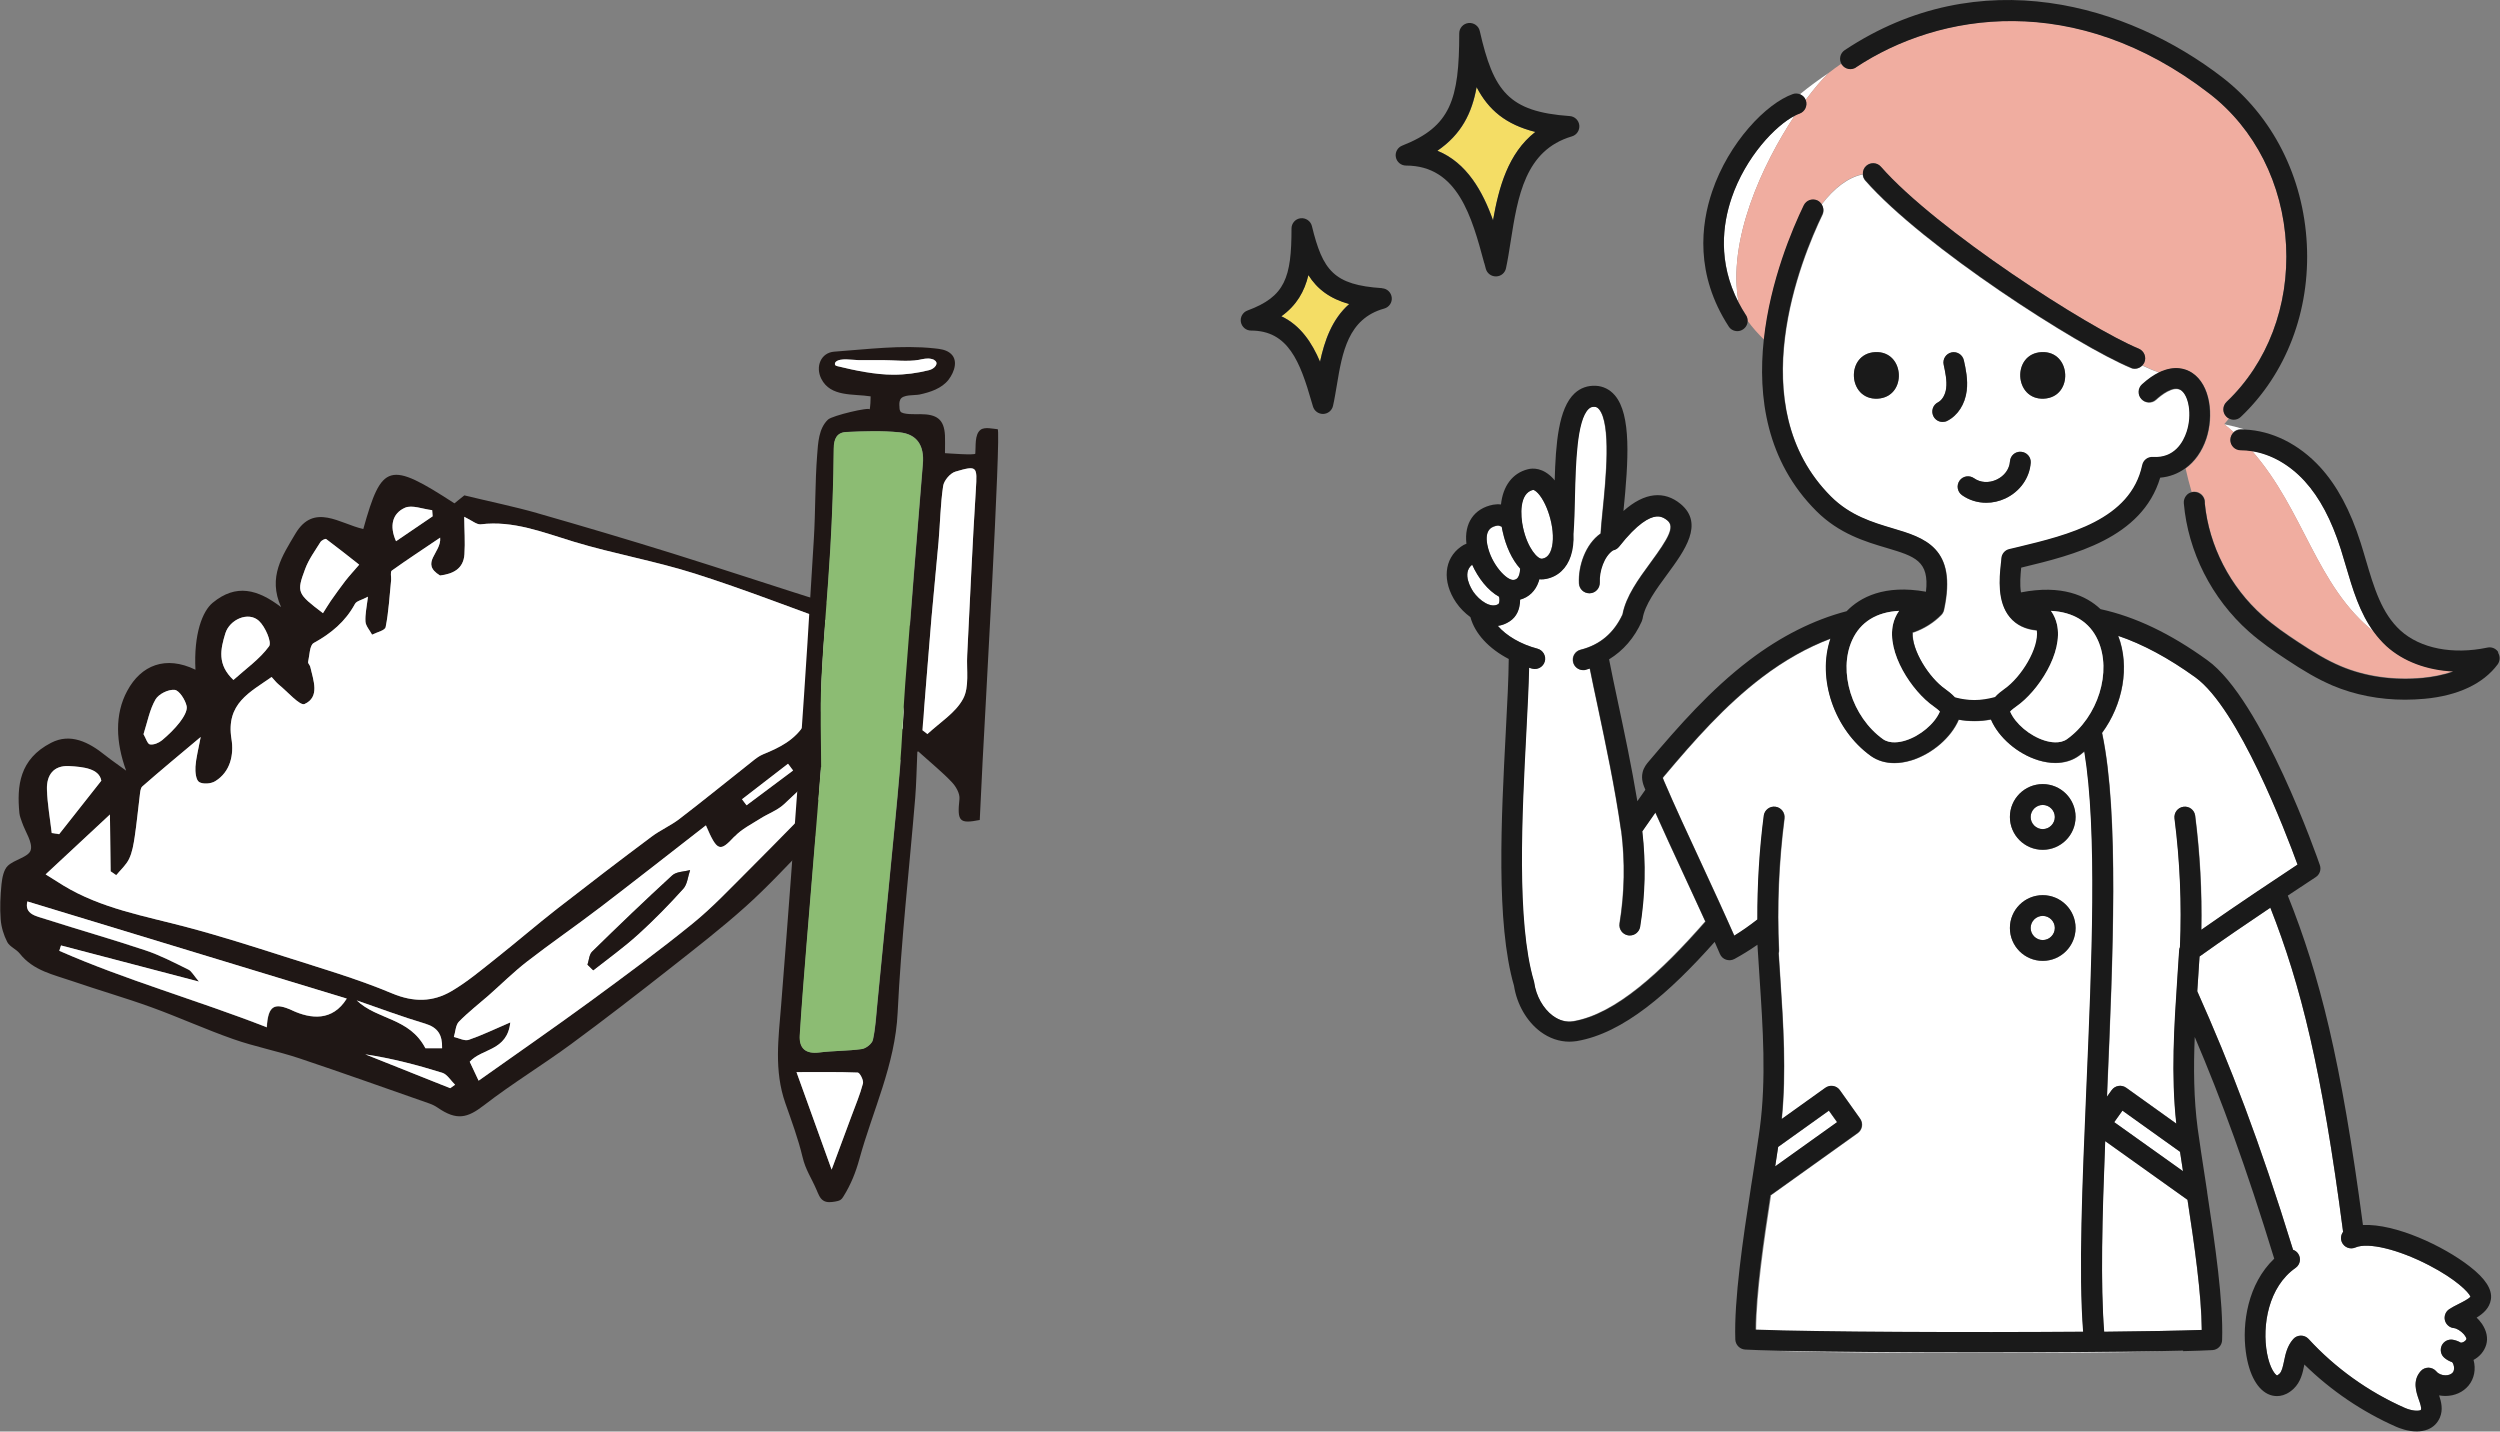
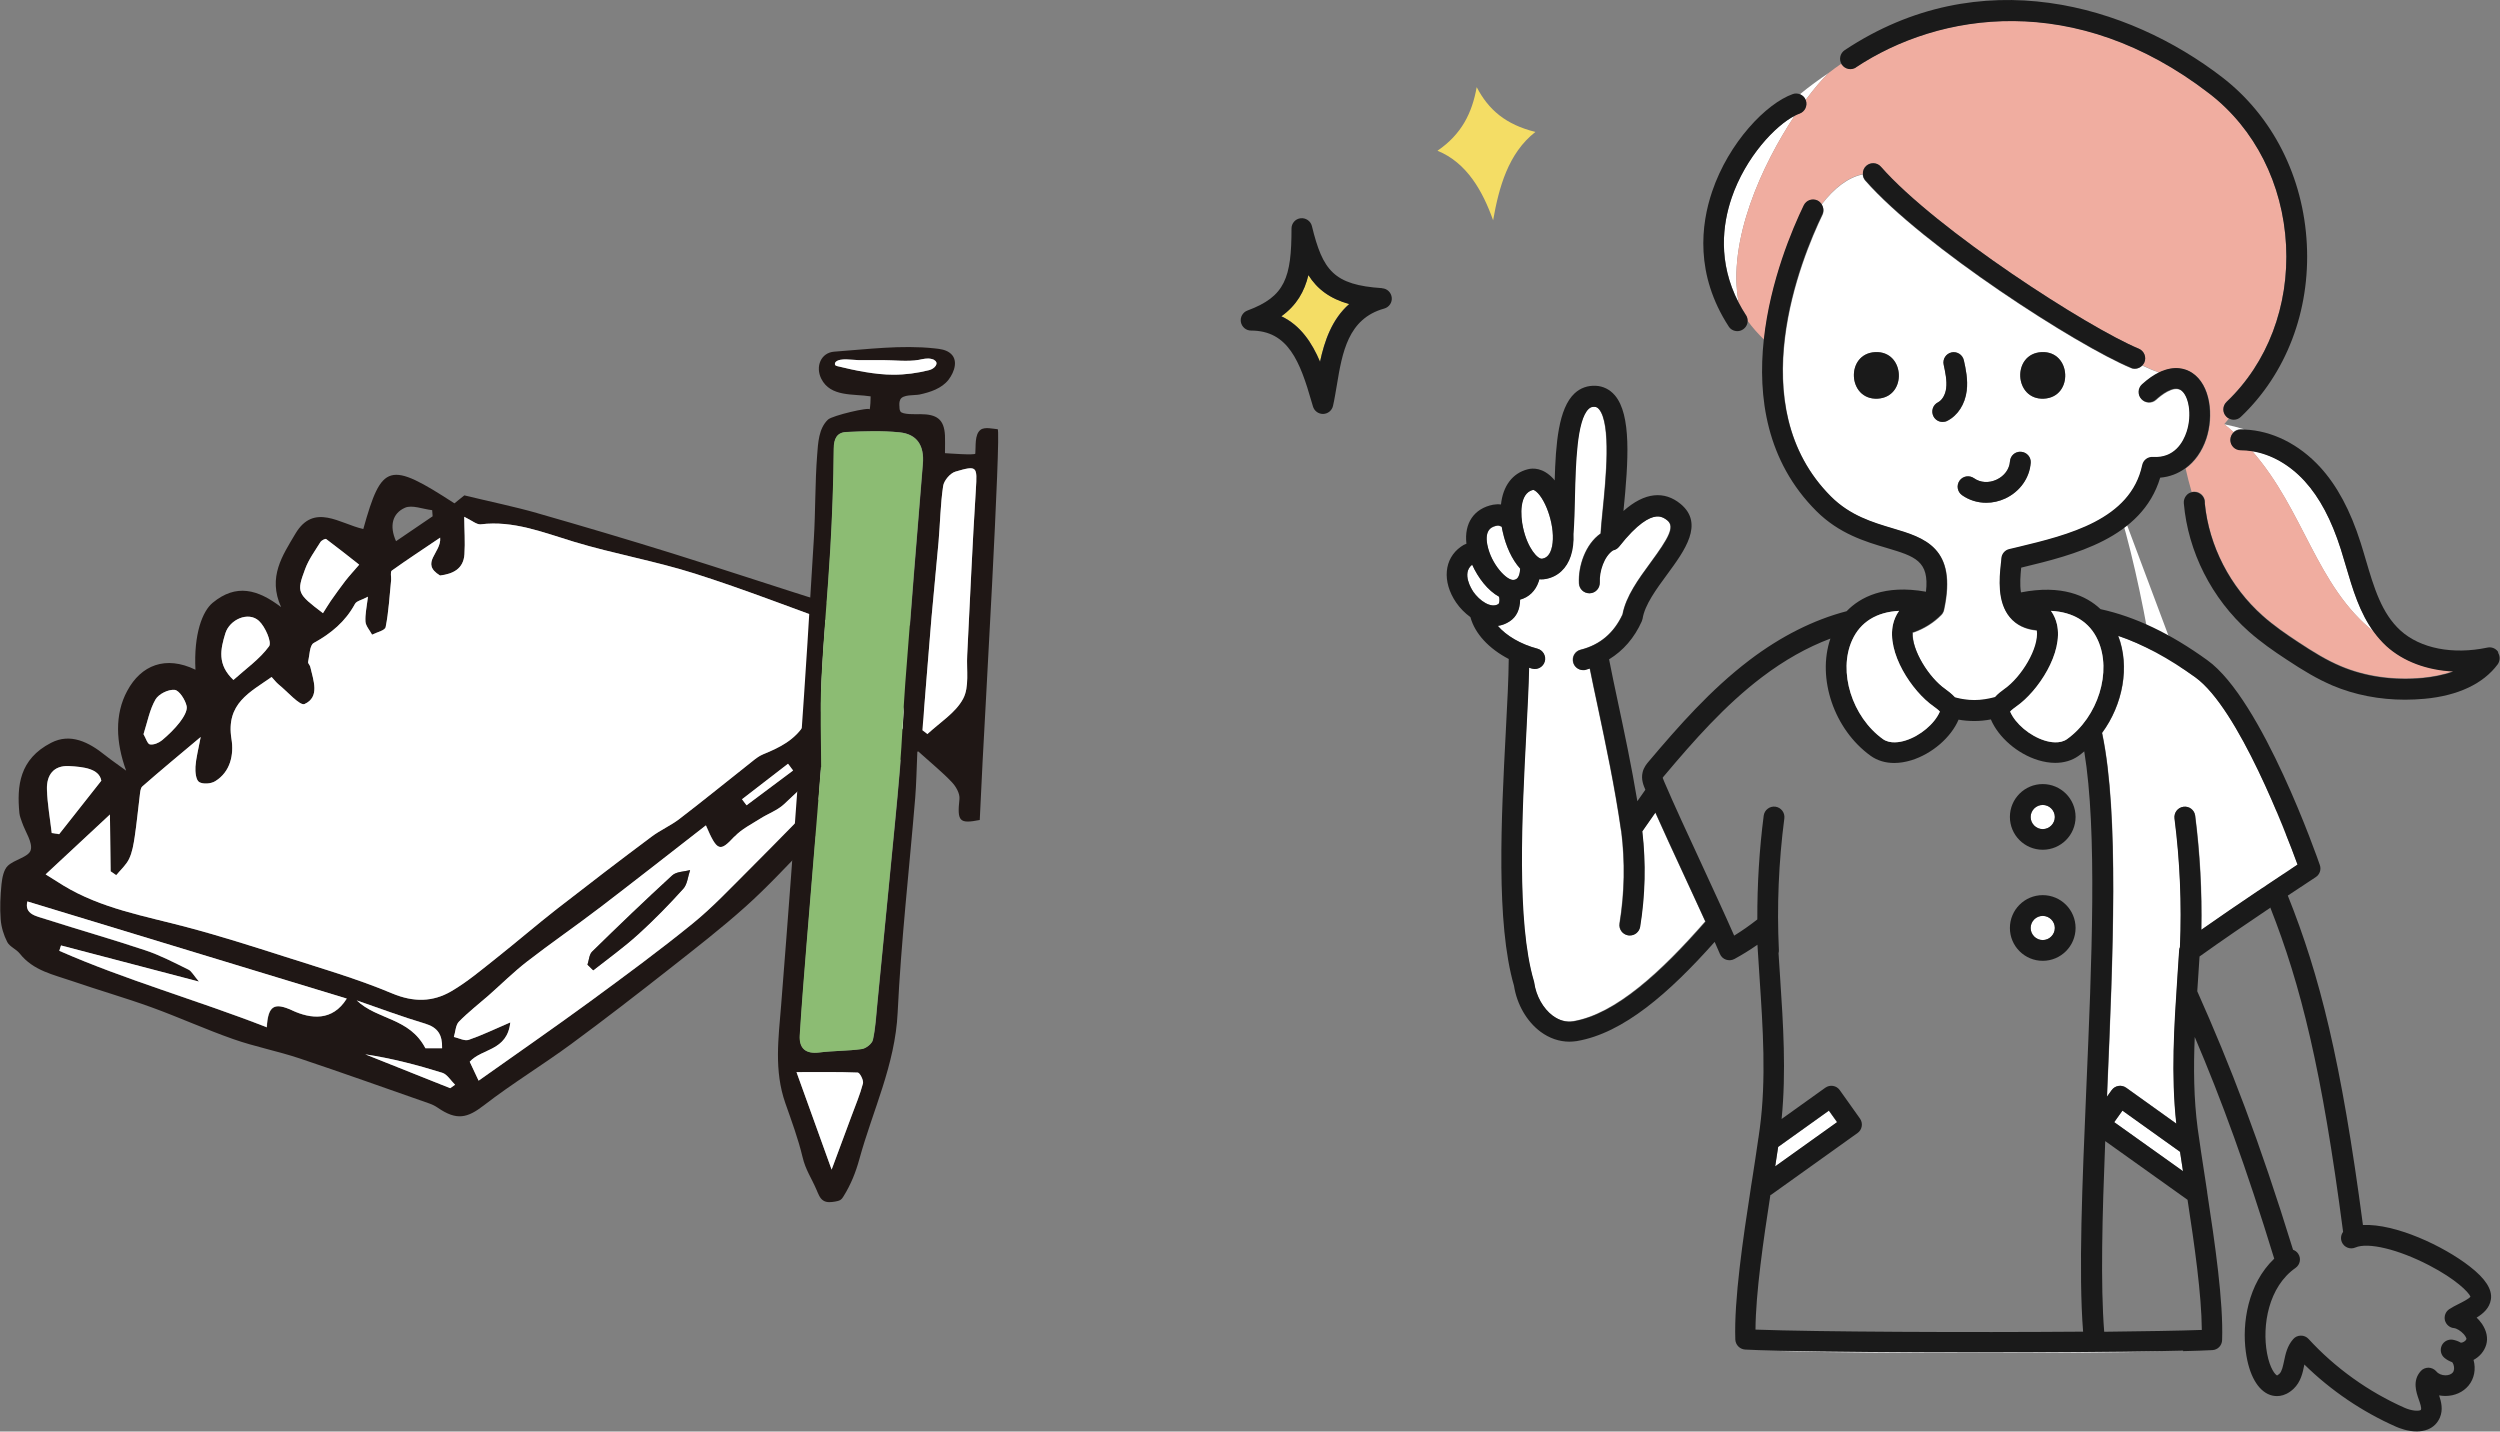
<svg xmlns="http://www.w3.org/2000/svg" id="_レイヤー_2" data-name="レイヤー 2" viewBox="0 0 219.24 125.54">
  <rect x="0" y="0" width="219.24" height="125.54" fill="#808080" stroke="none" />
  <defs>
    <style>
      .cls-1 {
        fill: #f4dd65;
      }

      .cls-2 {
        fill: #8cbc73;
      }

      .cls-3 {
        fill: #1f1715;
      }

      .cls-4 {
        fill: #f0ada0;
      }

      .cls-5 {
        fill: #fff;
      }

      .cls-6 {
        fill: #1a1a1a;
      }
    </style>
  </defs>
  <g id="header">
    <g>
      <g>
        <path class="cls-5" d="M189.63,118.53c-4.22.08-10.16.12-16.1.12-6.62,0-13.25-.05-17.49-.15" />
        <path class="cls-5" d="M151.85,17.37c-.77,2.26-1.22,5.6.62,9.16-1.01-5.41,2.06-12.08,4.92-16.39-1.68.86-4.31,3.59-5.55,7.23Z" />
        <path class="cls-5" d="M208.2,55.43c-1.27-1.71-1.88-3.8-2.48-5.83-.14-.49-.29-.98-.44-1.46-.82-2.57-1.85-4.52-3.16-5.96-1.33-1.46-2.97-2.38-4.64-2.64,4.59,5.23,5.61,11.83,10.72,15.89Z" />
        <path class="cls-5" d="M196.49,37.65s.03,0,.04,0c.1,0,.2,0,.3,0-.56-.17-1.15-.32-1.79-.45.29.23.56.46.82.7.16-.16.38-.26.63-.26Z" />
        <path class="cls-5" d="M158.35,8.77c.77-1.04,1.48-1.86,2.05-2.39-.86.57-1.72,1.2-2.55,1.88.22.09.41.27.5.51Z" />
        <path class="cls-4" d="M193.36,44.01s0,.08,0,.11c.37,3.74,2.22,7.32,5.08,9.86.96.86,2.06,1.61,3.09,2.29,1.36.9,2.52,1.61,3.76,2.13,2.15.91,4.65,1.26,7.2,1.02.81-.08,1.76-.24,2.66-.57-2.31-.11-4.38-.87-5.86-2.22-.41-.37-.77-.78-1.08-1.21-5.11-4.05-6.13-10.66-10.72-15.89-.33-.05-.66-.09-.98-.08h0c-.5,0-.9-.4-.91-.9,0-.26.11-.49.28-.66-.26-.24-.54-.47-.82-.7.15-.17.28-.33.42-.5-.09-.05-.18-.1-.25-.18-.35-.36-.33-.94.03-1.28,3.59-3.41,5.49-8.41,5.22-13.73-.28-5.37-2.73-10.23-6.73-13.31-11.75-9.06-23.71-7.12-30.99-2.3-.42.28-.98.16-1.26-.25-.01-.02-.02-.03-.03-.05-.36.25-.72.51-1.07.78-.57.53-1.28,1.36-2.05,2.39,0,0,0,.02.01.03.17.47-.08.99-.56,1.16-.13.04-.27.11-.41.18-2.86,4.31-5.93,10.98-4.92,16.39.19.37.39.73.64,1.1.1.16.15.34.15.52.44.6.93,1.15,1.45,1.65.56-5.15,2.51-9.71,3.5-11.76.22-.45.76-.64,1.21-.42.14.07.26.17.34.3,1.08-1.43,2.31-2.38,3.6-2.64-.01-.27.09-.54.3-.73.38-.33.95-.29,1.28.08,4.87,5.54,18.16,14.1,22.62,15.96.46.19.68.72.49,1.19-.04.11-.11.19-.18.27.57.27,1.07.48,1.5.63,1.37-.67,2.35-.31,2.89.04,1.62,1.06,1.91,3.77,1.24,5.78-.38,1.13-1.01,2.01-1.83,2.6.15.68.33,1.37.53,2.05.08-.02.15-.03.24-.03.5,0,.93.41.93.91Z" />
-         <path class="cls-5" d="M199.1,79.6c-1.94,1.3-4.27,2.89-6.21,4.28-.04.66-.09,1.33-.13,2-.02.35-.05.7-.07,1.05,2.9,6.49,5.46,13.1,8.4,22.67.17.06.33.17.44.33.29.41.19.98-.22,1.26-2.37,1.65-2.96,5.04-2.5,7.49.25,1.36.74,1.9.88,1.94,0,0,.07-.02.21-.15.22-.2.31-.64.4-1.1.13-.63.28-1.34.8-1.93.17-.19.41-.3.67-.31.25,0,.5.11.68.29,2.34,2.56,5.25,4.64,8.43,6.04.59.26,1.14.3,1.37.21.05-.02.05-.03.06-.06.06-.15-.08-.57-.19-.87-.23-.67-.58-1.67.17-2.5.18-.2.43-.3.69-.3.26,0,.51.13.68.33.17.21.48.34.8.34h0c.27,0,.51-.09.64-.25.13-.15.15-.43.06-.69-.03-.07-.06-.14-.11-.21-.25-.08-.48-.21-.68-.38-.32-.26-.41-.71-.24-1.08.18-.37.58-.58.98-.51.25.04.48.13.7.26.04,0,.08-.01.12-.02.18-.05.33-.18.37-.31,0-.02-.03-.18-.22-.4-.27-.32-.65-.53-.87-.55-.38-.03-.71-.3-.8-.68-.1-.37.05-.77.38-.98.25-.17.55-.31.83-.46.3-.15.9-.45,1.03-.64-.15-.4-1.3-1.54-3.63-2.75-2.7-1.4-5.35-2.04-6.46-1.56-.46.2-.99-.01-1.19-.47-.13-.31-.08-.65.11-.9-1.86-14.23-3.7-21.63-6.38-28.43Z" />
+         <path class="cls-5" d="M199.1,79.6h0c.27,0,.51-.09.64-.25.13-.15.15-.43.06-.69-.03-.07-.06-.14-.11-.21-.25-.08-.48-.21-.68-.38-.32-.26-.41-.71-.24-1.08.18-.37.58-.58.98-.51.25.04.48.13.7.26.04,0,.08-.01.12-.02.18-.05.33-.18.37-.31,0-.02-.03-.18-.22-.4-.27-.32-.65-.53-.87-.55-.38-.03-.71-.3-.8-.68-.1-.37.05-.77.38-.98.25-.17.55-.31.83-.46.3-.15.9-.45,1.03-.64-.15-.4-1.3-1.54-3.63-2.75-2.7-1.4-5.35-2.04-6.46-1.56-.46.2-.99-.01-1.19-.47-.13-.31-.08-.65.11-.9-1.86-14.23-3.7-21.63-6.38-28.43Z" />
        <path class="cls-5" d="M149.54,80.82c-.62-1.38-1.31-2.85-1.98-4.3-.83-1.79-1.68-3.62-2.41-5.27-.32.46-.64.91-.95,1.36l-.2.29c.33,2.78.27,5.59-.19,8.37-.07.45-.46.76-.9.76-.05,0-.1,0-.15-.01-.49-.08-.83-.55-.75-1.04.44-2.69.49-5.41.15-8.1,0-.02-.02-.05-.02-.07-.54-3.78-1.35-7.58-2.06-10.94-.25-1.17-.48-2.25-.68-3.25-.12.04-.24.08-.36.11-.07.02-.15.03-.22.03-.41,0-.78-.28-.88-.69-.12-.49.17-.98.66-1.1,1.68-.42,2.92-1.46,3.67-3.09.3-1.59,1.4-3.1,2.47-4.56,1.57-2.15,2.13-3.13,1.47-3.68-.43-.36-.77-.37-.99-.35-.59.06-1.63.57-3.26,2.65-.13.17-.32.28-.53.32-.77.51-1.21,1.83-1.16,2.81.02.5-.36.93-.87.95-.01,0-.03,0-.04,0-.48,0-.88-.38-.91-.87-.07-1.51.56-3.43,1.9-4.37.03-.53.1-1.22.18-2.03.27-2.66.77-7.6-.33-8.88-.12-.14-.23-.19-.39-.2-.21-.01-.36.04-.51.18-1.05.98-1.14,4.86-1.21,7.7-.03,1.16-.05,2.28-.13,3.27.03.68-.04,1.34-.23,1.92-.36,1.1-1.13,1.82-2.17,2.02-.14.03-.27.04-.41.04-.06,0-.12,0-.18-.01-.02.07-.04.14-.06.21-.28.82-.85,1.37-1.63,1.58,0,.84-.31,1.51-.91,1.9-.33.22-.68.35-1.04.4.75.86,2,1.61,3.48,2,.48.13.77.63.64,1.11-.13.48-.63.77-1.11.64-.09-.02-.18-.05-.27-.08-.03,1.62-.14,3.61-.25,5.79-.37,6.96-.87,16.5.67,21.69.01.04.02.09.03.13.17,1.17.79,2.28,1.62,2.9.57.42,1.17.58,1.8.49,3.72-.63,7.72-4.33,11.58-8.74Z" />
        <path class="cls-6" d="M219.09,57.19c-.2-.32-.58-.48-.95-.4-3.04.64-5.89.08-7.63-1.5-1.66-1.51-2.33-3.79-3.04-6.2-.15-.5-.29-1-.45-1.49-.9-2.83-2.06-5-3.55-6.63-1.85-2.02-4.24-3.21-6.63-3.3-.1,0-.2,0-.3,0-.01,0-.03,0-.04,0-.24,0-.46.1-.63.26-.17.17-.28.4-.28.66,0,.5.41.9.91.9h0c.33,0,.66.03.98.08,1.67.26,3.31,1.18,4.64,2.64,1.31,1.44,2.34,3.39,3.16,5.96.15.48.29.97.44,1.46.6,2.04,1.21,4.13,2.48,5.83.32.43.67.83,1.08,1.21,1.48,1.34,3.55,2.11,5.86,2.22-.9.33-1.85.49-2.66.57-2.56.24-5.05-.11-7.2-1.02-1.24-.52-2.4-1.23-3.76-2.13-1.04-.68-2.13-1.44-3.09-2.29-2.86-2.54-4.71-6.13-5.08-9.86,0-.04,0-.07,0-.11,0-.5-.43-.91-.93-.91-.08,0-.16.01-.24.03-.16.04-.32.13-.43.26-.17.19-.26.44-.24.69.37,4.27,2.45,8.37,5.7,11.26,1.05.93,2.2,1.73,3.3,2.45,1.45.96,2.69,1.71,4.05,2.29,1.94.82,4.11,1.24,6.36,1.24.57,0,1.14-.03,1.71-.08,2.93-.27,5.14-1.32,6.4-3.01.22-.3.24-.71.04-1.03Z" />
        <path class="cls-6" d="M153.11,27.64c-.24-.37-.45-.74-.64-1.1-1.85-3.56-1.39-6.9-.62-9.16,1.24-3.64,3.86-6.37,5.55-7.23.14-.07.28-.14.41-.18.47-.17.72-.68.56-1.16,0,0,0-.02-.01-.03-.09-.24-.28-.42-.5-.51-.2-.08-.43-.1-.64-.02-2.32.82-5.61,4.23-7.07,8.54-.98,2.88-1.52,7.26,1.45,11.84.17.27.46.41.76.41.17,0,.34-.05.49-.15.26-.17.41-.45.41-.74,0-.18-.04-.36-.15-.52Z" />
        <path class="cls-6" d="M162.76,5.91c7.28-4.83,19.24-6.76,30.99,2.3,4,3.08,6.45,7.93,6.73,13.31.27,5.32-1.63,10.32-5.22,13.73-.36.35-.38.92-.03,1.28.07.08.16.14.25.18.13.06.27.1.41.1.22,0,.45-.08.62-.25,3.98-3.77,6.09-9.29,5.79-15.14-.3-5.91-3.01-11.25-7.43-14.65-8.2-6.32-21.2-10.27-33.1-2.37-.4.27-.52.8-.28,1.21,0,.02.02.03.03.05.28.42.84.53,1.26.25Z" />
        <path class="cls-5" d="M159.84,18.84c-1.83,3.79-7.2,16.78.75,24.73,1.68,1.68,3.66,2.27,5.4,2.79,2.8.83,5.7,1.69,4.51,7.14-.04.17-.12.32-.24.45-.67.68-1.51,1.2-2.41,1.52-.03.01-.07,0-.1.02-.09,1.56,1.42,3.97,2.86,4.97,0,0,.03.02.04.03.22.16.54.4.81.7.53.15,1.1.24,1.72.24s1.2-.1,1.8-.26c.27-.29.58-.52.79-.68,0,0,.03-.02.04-.03,1.49-1.04,3.06-3.61,2.84-5.15-1.01-.09-1.81-.47-2.37-1.15-1.12-1.35-.91-3.41-.79-4.64.02-.19.04-.36.05-.5.02-.4.3-.73.69-.83l.76-.18c4.4-1.06,9.88-2.39,10.9-7.18.09-.44.48-.74.94-.72,1.9.12,2.67-1.32,2.95-2.19.52-1.58.16-3.25-.51-3.68-.66-.43-1.74.44-2.18.84-.37.34-.95.31-1.28-.06-.34-.37-.31-.95.06-1.28.54-.49,1.05-.83,1.5-1.05-.43-.15-.93-.36-1.5-.63-.17.18-.41.29-.66.29-.12,0-.23-.02-.35-.07-4.71-1.96-18.17-10.61-23.29-16.43-.14-.16-.21-.36-.22-.55-1.28.26-2.52,1.22-3.6,2.64.18.26.23.61.08.92ZM175.86,43.71c-.54.25-1.12.38-1.68.38-.76,0-1.51-.23-2.13-.67-.41-.29-.5-.86-.21-1.27.29-.41.86-.5,1.27-.21.55.4,1.29.44,1.98.12.69-.32,1.12-.92,1.17-1.6.04-.5.46-.88.97-.84.5.04.88.47.84.97-.1,1.33-.94,2.52-2.22,3.12ZM179.04,30.88c2.63-.13,2.82,3.95.2,4.08-2.63.13-2.82-3.95-.2-4.08ZM171.15,30.91c.49-.11.97.2,1.08.7.16.75.37,1.69.25,2.66-.15,1.19-.78,2.17-1.7,2.64-.13.07-.27.1-.41.1-.33,0-.65-.18-.81-.5-.23-.45-.05-.99.4-1.22.37-.19.65-.67.72-1.24.08-.66-.08-1.4-.22-2.05-.11-.49.2-.97.69-1.08ZM164.45,30.88c2.63-.13,2.82,3.95.2,4.08-2.63.13-2.82-3.95-.2-4.08Z" />
        <path class="cls-5" d="M201.5,75.82c-1.03-2.81-5.18-13.69-8.96-16.42-2.35-1.7-4.59-2.9-6.77-3.64,1.04,2.69.41,6.03-1.42,8.52.01.04.03.07.03.11,1.46,7.02.94,19.31.43,31.2,0,.2-.02.39-.02.58l.41-.57c.29-.41.86-.5,1.27-.21l4.4,3.15c-.47-4.25-.19-8.58.09-12.78.05-.81.11-1.61.16-2.42,0-.1.03-.2.07-.29.16-3.76,0-7.55-.48-11.28-.06-.5.29-.95.79-1.02.5-.06.95.29,1.02.78.43,3.31.61,6.67.54,10.02,3.23-2.27,7.02-4.78,8.46-5.73Z" />
        <path class="cls-5" d="M160.39,97.4l-4.46,3.19c-.08.54-.16,1.11-.26,1.71l5.43-3.88-.72-1.01Z" />
        <path class="cls-5" d="M185.41,98.41l6.03,4.3c-.09-.59-.18-1.16-.26-1.71l-5.05-3.61-.72,1.01Z" />
-         <path class="cls-5" d="M182.71,116.8c-.4-5.19-.07-13.01.28-21.29.48-11.14.97-22.63-.18-29.6-.16.13-.32.27-.49.39-.58.41-1.28.62-2.05.62-.48,0-.99-.08-1.51-.24-1.82-.57-3.49-2.02-4.14-3.57-.47.09-.96.14-1.44.14s-.95-.05-1.39-.12c-.66,1.55-2.32,2.99-4.14,3.56-.52.16-1.03.24-1.51.24-.77,0-1.48-.21-2.05-.62-3.24-2.32-4.74-6.81-3.54-10.29-2.02.76-4.05,1.9-6,3.38-3.27,2.48-6.01,5.61-8.53,8.6-.05.06-.16.19-.18.23,0,.05.1.27.14.35.87,2.04,2.08,4.66,3.26,7.19,1.01,2.17,2.04,4.41,2.87,6.3.66-.4,1.33-.88,2.03-1.42-.02-3.04.17-6.1.56-9.11.06-.5.51-.85,1.02-.78.5.06.85.52.79,1.02-.49,3.82-.65,7.7-.48,11.55,0,.1-.01.19-.03.28.04.73.09,1.45.14,2.16.27,4.07.54,8.26.13,12.38l3.83-2.74c.2-.14.44-.2.68-.16.24.04.45.17.59.37l1.77,2.49c.29.41.2.97-.21,1.27l-7.61,5.44c-.62,4.01-1.29,8.62-1.31,11.83,5.39.2,18.63.25,28.73.18ZM179.14,68.77c1.59,0,2.88,1.29,2.88,2.88s-1.29,2.88-2.88,2.88-2.88-1.29-2.88-2.88,1.29-2.88,2.88-2.88ZM179.14,78.51c1.59,0,2.88,1.29,2.88,2.88s-1.29,2.88-2.88,2.88-2.88-1.29-2.88-2.88,1.29-2.88,2.88-2.88Z" />
-         <path class="cls-5" d="M193.08,116.63c-.02-3.1-.65-7.5-1.25-11.41l-7.22-5.15c-.26,6.58-.43,12.56-.09,16.72,3.54-.03,6.58-.09,8.55-.16Z" />
        <path class="cls-1" d="M114.74,24.12c-.34,1.43-1.03,2.64-2.37,3.61,1.69.8,2.7,2.35,3.39,3.98.39-1.81,1.04-3.73,2.56-5.06-1.7-.47-2.8-1.31-3.58-2.54Z" />
        <path class="cls-6" d="M121.2,25.27c-4.23-.28-5.2-1.54-6.15-5.44-.11-.45-.54-.74-.99-.69-.46.05-.8.44-.8.9,0,4.32-.56,5.97-3.86,7.19-.41.15-.66.58-.58,1.01.08.43.45.75.89.75,3.26,0,4.3,2.72,5.32,6.28l.11.37c.11.39.47.66.87.66,0,0,.02,0,.03,0,.41-.01.77-.3.86-.71.13-.56.22-1.15.33-1.78.48-2.89.98-5.87,4.16-6.75.43-.12.71-.53.66-.97-.05-.44-.4-.78-.84-.81ZM115.76,31.72c-.69-1.63-1.7-3.19-3.39-3.98,1.35-.97,2.03-2.19,2.37-3.61.78,1.23,1.88,2.06,3.58,2.54-1.52,1.33-2.17,3.25-2.56,5.06Z" />
        <path class="cls-1" d="M126.06,13.22c2.59,1.05,3.98,3.57,4.88,6.1.5-2.84,1.31-5.88,3.71-7.75-2.59-.64-4.11-1.93-5.15-3.93-.4,2.27-1.33,4.14-3.44,5.58Z" />
-         <path class="cls-6" d="M130.17,23.08l.13.49c.11.4.47.67.88.67,0,0,.02,0,.03,0,.42-.01.78-.31.86-.72.16-.74.28-1.52.41-2.35.62-3.93,1.26-8,5.37-9.21.42-.12.69-.53.65-.97-.05-.44-.4-.78-.84-.81-5.38-.38-6.69-2.19-7.89-7.46-.1-.45-.53-.75-.99-.7-.46.05-.81.44-.81.9,0,5.82-.75,8.18-5,9.85-.41.16-.64.59-.56,1.01.08.43.46.74.89.74,4.56,0,5.78,4.54,6.86,8.55ZM134.64,11.57c-2.4,1.87-3.21,4.9-3.71,7.75-.9-2.53-2.3-5.05-4.88-6.1,2.11-1.44,3.03-3.31,3.44-5.58,1.04,2,2.56,3.28,5.15,3.93Z" />
        <path class="cls-6" d="M164.65,34.96c2.62-.13,2.43-4.2-.2-4.08-2.62.13-2.43,4.2.2,4.08Z" />
        <path class="cls-6" d="M179.24,34.96c2.62-.13,2.43-4.2-.2-4.08-2.62.13-2.43,4.2.2,4.08Z" />
        <path class="cls-6" d="M177.24,39.62c-.51-.04-.94.34-.97.84-.05.68-.49,1.28-1.17,1.6-.68.32-1.42.27-1.98-.12-.41-.29-.98-.2-1.27.21-.29.41-.2.97.21,1.27.62.44,1.36.67,2.13.67.57,0,1.14-.13,1.68-.38,1.27-.6,2.12-1.79,2.22-3.12.04-.5-.34-.93-.84-.97Z" />
        <path class="cls-6" d="M170.67,34.04c-.07.57-.35,1.05-.72,1.24-.45.23-.62.77-.4,1.22.16.32.48.5.81.5.14,0,.28-.03.41-.1.92-.47,1.55-1.45,1.7-2.64.12-.97-.08-1.91-.25-2.66-.11-.49-.59-.8-1.08-.7-.49.11-.8.59-.69,1.08.14.65.3,1.39.22,2.05Z" />
        <path class="cls-5" d="M131.41,52.97c.07-.04.1-.23.09-.46,0-.06-.02-.12-.03-.18-1-.54-1.85-1.66-2.36-2.81-.96.75-.03,2.18.08,2.34.58.85,1.6,1.52,2.23,1.11Z" />
        <path class="cls-5" d="M130.44,47.81c.33,1.68,1.73,3.18,2.34,3.05.16-.03.33-.11.44-.43.05-.16.08-.36.09-.56-.72-.8-1.25-2-1.52-3.2-.03-.15-.06-.3-.09-.45-.14-.08-.28-.14-.42-.11-.34.07-1.14.23-.85,1.71Z" />
        <path class="cls-5" d="M133.56,46.27c.4,1.81,1.3,2.79,1.68,2.72.26-.05.59-.19.79-.8.47-1.45-.25-3.96-1.16-4.94-.21-.23-.37-.3-.44-.3,0,0-.01,0-.02,0-1.19.3-1.1,2.22-.86,3.31Z" />
        <path class="cls-6" d="M191.44,118.49c1.03-.03,1.9-.05,2.57-.09.47-.02.85-.4.86-.88.12-3.36-.63-8.51-1.31-12.95,0-.01,0-.03,0-.04-.06-.4-.12-.8-.18-1.19-.25-1.61-.48-3.13-.65-4.36-.35-2.63-.37-5.34-.26-8.04,2.35,5.52,4.5,11.38,6.97,19.44-2.33,2.22-2.83,5.69-2.49,8.17.27,2.02,1.05,3.4,2.13,3.78.4.14,1.21.26,2.06-.54.63-.6.8-1.41.93-2.06,0-.02,0-.04.01-.07,2.32,2.28,5.08,4.15,8.05,5.46.27.12,1.01.41,1.8.41.32,0,.66-.05.97-.17.5-.2.86-.56,1.07-1.05.29-.69.12-1.37-.07-1.94.18.03.37.05.55.05h0c.81,0,1.55-.33,2.03-.91.5-.6.66-1.44.44-2.25.54-.29.94-.76,1.11-1.33.17-.58.04-1.22-.37-1.83-.14-.2-.3-.39-.47-.55.59-.36,1.13-.84,1.25-1.59.14-.87-.47-1.83-1.87-2.91-2.29-1.78-6.5-3.76-9.35-3.62-1.91-14.47-3.8-21.93-6.59-28.89,1.44-.96,2.42-1.6,2.45-1.62.35-.23.5-.66.36-1.06-.2-.59-5.06-14.51-9.86-17.96-3.25-2.35-6.34-3.82-9.37-4.48-1.25-1.18-3.4-2.17-6.98-1.47-.12-.72-.04-1.56.02-2.17l.12-.03c4.45-1.08,10.47-2.53,12.07-7.86.83-.07,1.57-.36,2.2-.82.81-.59,1.45-1.47,1.83-2.6.67-2.01.38-4.72-1.24-5.78-.53-.35-1.51-.7-2.89-.04-.46.22-.96.56-1.5,1.05-.37.34-.4.91-.06,1.28.34.37.91.4,1.28.06.44-.4,1.52-1.27,2.18-.84.67.44,1.03,2.11.51,3.68-.29.87-1.05,2.31-2.95,2.19-.46-.03-.85.28-.94.72-1.02,4.79-6.5,6.12-10.9,7.18l-.76.18c-.39.09-.67.43-.69.83,0,.14-.03.31-.05.5-.13,1.23-.33,3.3.79,4.64.56.67,1.36,1.06,2.37,1.15.22,1.54-1.35,4.11-2.84,5.15,0,0-.03.02-.04.03-.22.16-.53.39-.79.68-.6.16-1.2.26-1.8.26s-1.19-.09-1.72-.24c-.27-.3-.59-.54-.81-.7,0,0-.03-.02-.04-.03-1.43-1-2.94-3.42-2.86-4.97.03,0,.07,0,.1-.02.9-.31,1.74-.84,2.41-1.52.12-.12.21-.28.24-.45,1.18-5.45-1.71-6.31-4.51-7.14-1.74-.52-3.72-1.11-5.4-2.79-7.95-7.95-2.59-20.94-.75-24.73.15-.31.1-.66-.08-.92-.09-.12-.2-.23-.34-.3-.45-.22-.99-.03-1.21.42-.99,2.05-2.94,6.61-3.5,11.76-.55,5.06.24,10.69,4.6,15.05,2,2,4.31,2.69,6.17,3.24,2.48.74,3.76,1.13,3.45,3.84-3.64-.65-5.77.48-6.96,1.71-2.88.75-5.77,2.2-8.52,4.29-3.42,2.6-6.23,5.81-8.82,8.87-.18.21-.45.53-.55.97-.15.62.09,1.17.23,1.5,0,.01,0,.02.01.03-.24.33-.47.67-.7,1-.51-3.07-1.15-6.09-1.73-8.81-.28-1.32-.54-2.54-.75-3.63,1.24-.76,2.22-1.88,2.87-3.34.03-.07.05-.15.07-.23.19-1.21,1.2-2.58,2.17-3.9,1.52-2.07,3.24-4.42,1.17-6.15-.71-.59-1.5-.85-2.34-.76-.85.09-1.74.54-2.68,1.37.44-4.38.71-8.44-.76-10.15-.44-.51-1.02-.8-1.68-.83-.7-.03-1.33.19-1.84.66-1.42,1.32-1.66,4.41-1.75,7.64-.04-.05-.09-.11-.13-.16-.91-.97-1.78-.93-2.22-.82-1.36.34-2.19,1.48-2.36,3.09-.23-.03-.46-.02-.69.02-1.68.33-2.55,1.63-2.34,3.42-.17.06-.33.15-.48.26h0c-1.49,1.05-1.67,3.06-.43,4.89.34.5.78.94,1.26,1.29.39,1.44,1.61,2.76,3.36,3.67-.01,1.69-.13,3.92-.26,6.41-.39,7.46-.88,16.74.72,22.24.25,1.63,1.12,3.14,2.33,4.04.77.57,1.64.87,2.53.87.21,0,.42-.02.64-.05,4.1-.69,8.14-4.25,12.1-8.7.16.37.32.73.46,1.06.1.23.29.42.54.5.24.08.51.06.73-.06.66-.36,1.33-.77,2.02-1.25.06.99.12,1.99.19,2.96.29,4.34.59,8.83.02,13.12-.04.27-.07.55-.12.85-.02.06-.02.12-.03.19-.14,1.01-.32,2.14-.5,3.32-.04.25-.08.5-.12.75,0,.03,0,.05-.01.08-.7,4.52-1.49,9.89-1.37,13.35.02.47.39.85.86.88.35.02.74.03,1.19.05l1.82.05c4.24.1,10.86.15,17.49.15,5.94,0,11.88-.04,16.1-.12l1.82-.04ZM205.37,108.93c.2.46.73.67,1.19.47,1.11-.48,3.76.16,6.46,1.56,2.33,1.21,3.47,2.35,3.63,2.75-.13.19-.73.49-1.03.64-.28.14-.58.29-.83.46-.32.21-.47.61-.38.98.1.37.42.65.8.68.21.02.59.23.87.55.19.23.22.38.22.4-.04.13-.19.25-.37.31-.04.01-.08.02-.12.02-.22-.13-.45-.21-.7-.26-.4-.07-.81.14-.98.51-.17.37-.08.82.24,1.08.2.17.43.29.68.38.05.06.08.14.11.21.09.26.07.53-.06.69-.13.16-.37.25-.64.25h0c-.32,0-.63-.13-.8-.34-.17-.2-.42-.32-.68-.33-.27,0-.52.1-.69.3-.75.83-.4,1.84-.17,2.5.11.31.25.72.19.87,0,.02-.01.04-.06.06-.22.09-.78.05-1.37-.21-3.17-1.4-6.09-3.49-8.43-6.04-.17-.19-.43-.3-.68-.29-.26,0-.5.11-.67.31-.52.59-.67,1.3-.8,1.93-.1.46-.19.9-.4,1.1-.14.13-.21.15-.21.15-.14-.04-.63-.58-.88-1.94-.45-2.45.13-5.84,2.5-7.49.41-.29.51-.85.22-1.26-.11-.16-.27-.27-.44-.33-2.95-9.56-5.5-16.17-8.4-22.67.02-.35.05-.7.07-1.05.04-.67.09-1.33.13-2,1.94-1.39,4.27-2.98,6.21-4.28,2.68,6.8,4.52,14.21,6.38,28.43-.19.25-.24.59-.11.9ZM193.04,81.55c.06-3.34-.12-6.7-.54-10.02-.06-.5-.52-.85-1.02-.78-.5.06-.85.52-.79,1.02.48,3.73.64,7.52.48,11.28-.04.09-.07.19-.07.29-.05.8-.1,1.61-.16,2.42-.28,4.2-.56,8.53-.09,12.78l-4.4-3.15c-.41-.29-.97-.2-1.27.21l-.41.57c0-.19.02-.39.02-.58.51-11.88,1.03-24.17-.43-31.2,0-.04-.02-.07-.03-.11,1.84-2.49,2.46-5.83,1.42-8.52,2.18.74,4.42,1.95,6.77,3.64,3.78,2.73,7.94,13.61,8.96,16.42-1.44.95-5.23,3.46-8.46,5.73ZM155.93,100.58l4.46-3.19.72,1.01-5.43,3.88c.09-.6.18-1.16.26-1.71ZM155.29,104.8l7.61-5.44c.41-.29.5-.86.21-1.27l-1.77-2.49c-.14-.2-.35-.33-.59-.37-.24-.04-.48.02-.68.16l-3.83,2.74c.41-4.12.14-8.32-.13-12.38-.05-.71-.1-1.44-.14-2.16.02-.09.04-.18.03-.28-.18-3.84-.02-7.73.48-11.55.06-.5-.29-.95-.79-1.02-.5-.06-.95.29-1.02.78-.39,3.01-.57,6.07-.56,9.11-.7.55-1.38,1.02-2.03,1.42-.83-1.89-1.87-4.13-2.87-6.3-1.17-2.53-2.39-5.15-3.26-7.19-.04-.08-.13-.31-.14-.35.02-.05.13-.17.18-.23,2.52-2.99,5.26-6.12,8.53-8.6,1.95-1.48,3.97-2.62,6-3.38-1.19,3.48.31,7.97,3.54,10.29.58.41,1.28.62,2.05.62.48,0,.99-.08,1.51-.24,1.82-.56,3.48-2.01,4.14-3.56.44.08.9.12,1.39.12s.97-.05,1.44-.14c.66,1.56,2.32,3.01,4.14,3.57.52.16,1.03.24,1.51.24.77,0,1.48-.21,2.05-.62.17-.12.33-.25.49-.39,1.15,6.97.66,18.46.18,29.6-.35,8.28-.69,16.1-.28,21.29-10.1.08-23.34.02-28.73-.18.02-3.21.69-7.82,1.31-11.83ZM136.17,89.07c-.83-.62-1.46-1.73-1.62-2.9,0-.04-.02-.09-.03-.13-1.54-5.19-1.03-14.72-.67-21.69.11-2.18.22-4.16.25-5.79.09.03.18.06.27.08.48.13.98-.16,1.11-.64.13-.48-.16-.98-.64-1.11-1.48-.39-2.74-1.14-3.48-2,.36-.05.71-.18,1.04-.4.6-.39.91-1.06.91-1.9.77-.21,1.35-.76,1.63-1.58.02-.07.04-.14.06-.21.06,0,.12.01.18.01.13,0,.27-.01.41-.04,1.04-.2,1.81-.92,2.17-2.02.19-.58.26-1.24.23-1.92.08-.98.1-2.1.13-3.27.07-2.84.16-6.73,1.21-7.7.15-.14.29-.19.51-.18.16,0,.27.07.39.2,1.1,1.28.6,6.22.33,8.88-.08.81-.15,1.5-.18,2.03-1.34.94-1.97,2.86-1.9,4.37.02.49.42.87.91.87.01,0,.03,0,.04,0,.5-.02.89-.45.87-.95-.05-.98.39-2.3,1.16-2.81.2-.04.39-.15.53-.32,1.63-2.08,2.67-2.59,3.26-2.65.22-.02.56-.01.99.35.66.55.11,1.54-1.47,3.68-1.07,1.46-2.17,2.96-2.47,4.56-.76,1.63-1.99,2.67-3.67,3.09-.49.12-.78.62-.66,1.1.1.41.47.69.88.69.07,0,.15,0,.22-.03.12-.03.24-.08.36-.11.2,1,.43,2.08.68,3.25.71,3.36,1.52,7.16,2.06,10.94,0,.02.02.05.02.07.34,2.69.29,5.41-.15,8.1-.08.49.25.96.75,1.04.05,0,.1.01.15.01.44,0,.82-.32.9-.76.45-2.78.51-5.59.19-8.37l.2-.29c.32-.45.63-.91.95-1.36.74,1.65,1.58,3.48,2.41,5.27.67,1.45,1.35,2.92,1.98,4.3-3.86,4.41-7.85,8.11-11.58,8.74-.63.1-1.23-.07-1.8-.49ZM134.44,42.96c.07,0,.23.08.44.3.9.97,1.63,3.49,1.16,4.94-.2.61-.53.75-.79.8-.38.07-1.29-.91-1.68-2.72-.24-1.09-.33-3.01.86-3.31,0,0,.01,0,.02,0ZM129.18,51.86c-.11-.16-1.03-1.59-.08-2.34.52,1.15,1.37,2.27,2.36,2.81,0,.06.03.12.03.18.02.23-.02.41-.09.46-.63.41-1.65-.26-2.23-1.11ZM131.7,46.21c.02.15.05.3.09.45.26,1.2.79,2.4,1.52,3.2,0,.21-.03.4-.09.56-.11.33-.28.4-.44.43-.61.13-2.01-1.37-2.34-3.05-.29-1.48.51-1.64.85-1.71.13-.03.28.03.42.11ZM166.54,53.57c-.28.38-.44.78-.52,1.15-.6,2.52,1.66,5.91,3.54,7.22.15.11.43.32.56.46-.45,1.06-1.72,2.13-3.02,2.54-.47.15-1.35.32-1.97-.12-2.72-1.95-3.96-5.93-2.7-8.69.72-1.59,2.15-2.46,4.11-2.56ZM184.53,116.79c-.33-4.15-.17-10.14.09-16.72l7.22,5.15c.6,3.91,1.23,8.31,1.25,11.41-1.98.07-5.01.12-8.55.16ZM191.18,101c.08.55.17,1.12.26,1.71l-6.03-4.3.72-1.01,5.05,3.61ZM183.97,56.13c1.26,2.76.02,6.74-2.7,8.69-.62.44-1.5.27-1.97.12-1.3-.4-2.57-1.48-3.02-2.54.12-.14.41-.35.56-.46,1.88-1.31,4.14-4.7,3.54-7.22-.09-.37-.25-.77-.52-1.15,1.96.1,3.39.97,4.11,2.56Z" />
        <path class="cls-5" d="M162.43,56.13c-1.26,2.76-.02,6.74,2.7,8.69.62.44,1.5.27,1.97.12,1.3-.4,2.57-1.48,3.02-2.54-.12-.14-.41-.35-.56-.46-1.89-1.32-4.14-4.7-3.54-7.22.09-.37.25-.77.52-1.15-1.96.1-3.39.97-4.11,2.56Z" />
        <path class="cls-5" d="M179.86,53.57c.28.38.43.78.52,1.15.6,2.52-1.66,5.91-3.54,7.22-.15.11-.44.32-.56.46.45,1.06,1.72,2.13,3.02,2.54.47.15,1.35.32,1.97-.12,2.72-1.95,3.96-5.93,2.7-8.69-.72-1.59-2.15-2.46-4.11-2.56Z" />
        <path class="cls-5" d="M179.14,72.71c.58,0,1.06-.48,1.06-1.06s-.48-1.06-1.06-1.06-1.06.48-1.06,1.06.47,1.06,1.06,1.06Z" />
        <path class="cls-6" d="M179.14,74.52c1.59,0,2.88-1.29,2.88-2.88s-1.29-2.88-2.88-2.88-2.88,1.29-2.88,2.88,1.29,2.88,2.88,2.88ZM179.14,70.59c.58,0,1.06.48,1.06,1.06s-.48,1.06-1.06,1.06-1.06-.48-1.06-1.06.47-1.06,1.06-1.06Z" />
        <path class="cls-5" d="M179.14,82.44c.58,0,1.06-.48,1.06-1.06s-.48-1.06-1.06-1.06-1.06.48-1.06,1.06.47,1.06,1.06,1.06Z" />
        <path class="cls-6" d="M179.14,84.26c1.59,0,2.88-1.29,2.88-2.88s-1.29-2.88-2.88-2.88-2.88,1.29-2.88,2.88,1.29,2.88,2.88,2.88ZM179.14,80.32c.58,0,1.06.48,1.06,1.06s-.48,1.06-1.06,1.06-1.06-.48-1.06-1.06.47-1.06,1.06-1.06Z" />
        <path class="cls-6" d="M186.87,32.26c.11.05.23.07.35.07.25,0,.49-.11.66-.29.07-.08.14-.17.18-.27.19-.46-.03-.99-.49-1.19-4.46-1.85-17.75-10.41-22.62-15.96-.33-.38-.9-.41-1.28-.08-.22.19-.32.46-.3.73,0,.2.08.39.22.55,5.12,5.82,18.58,14.47,23.29,16.43Z" />
      </g>
      <g>
        <path class="cls-3" d="M47.11,45c3.95,1.13,7.9,2.3,11.85,3.53,4.7,1.47,9.4,3.03,14.13,4.52,1.84.58,3.71,1.14,5.58,1.49,1.76.33,2.15.86,1.47,2.51-.2.48-.4,1.08-.27,1.57.35,1.36.83,2.71,1.34,4.05.74,1.92.29,2.86-1.44,3.59-1.25.53-2.48,1.23-3.47,2.15-1.91,1.77-3.64,3.77-5.49,5.67-1.78,1.83-3.52,3.72-5.43,5.43-2.12,1.9-4.38,3.65-6.64,5.43-2.85,2.24-5.73,4.47-8.68,6.64-2.49,1.83-5.15,3.44-7.62,5.35-1.46,1.13-2.39,1.35-4.04.22-.23-.16-.49-.29-.75-.38-3.81-1.33-7.6-2.69-11.4-3.96-1.92-.64-3.91-1.02-5.81-1.69-2.42-.85-4.77-1.92-7.17-2.79-2.29-.83-4.64-1.5-6.93-2.29-1.64-.57-3.41-.9-4.61-2.42-.31-.39-.87-.59-1.09-1-.31-.6-.53-1.31-.58-1.99-.08-1.02-.03-2.06.07-3.08.06-.57.19-1.27.55-1.62.6-.57,1.82-.76,2.01-1.37.2-.67-.48-1.62-.76-2.45-.09-.26-.2-.53-.23-.8-.23-2.39,0-4.74,2.78-6.17,1.7-.88,3.31-.06,4.74,1.09.59.47,1.23.9,1.84,1.35-.9-2.47-1.02-4.94.1-7,1.21-2.25,3.36-3.12,5.98-1.85-.16-3.13.61-5.13,1.51-5.87,2.06-1.7,3.95-1.18,6,.38-1.19-2.65.13-4.53,1.25-6.43,1.63-2.76,3.93-.86,5.96-.42,1.62-5.8,2.26-5.97,7.99-2.25.33-.26.67-.54.87-.7,2.3.56,4.37.98,6.41,1.56ZM74.11,54.99c-4.41-1.57-8.77-3.29-13.18-4.69-3.5-1.11-7.1-1.73-10.6-2.79-2.7-.82-5.33-1.88-8.16-1.53-.36.05-.81-.35-1.46-.66.01,1.15.09,2.22.02,3.28-.08,1.29-1.01,1.73-2.14,1.87-1.8-1.1.14-2,.01-3.32-1.52,1.03-2.9,1.93-4.24,2.89-.15.11-.04.55-.06.83-.14,1.37-.21,2.77-.48,4.12-.06.31-.77.45-1.19.67-.2-.38-.55-.76-.58-1.14-.04-.64.11-1.29.22-2.19-.56.3-1,.37-1.14.63-.84,1.55-2.09,2.59-3.62,3.43-.36.2-.36,1.08-.49,1.66-.03.12.16.28.19.43.27,1.19.86,2.64-.5,3.26-.41.18-1.5-1.09-2.27-1.71-.21-.17-.37-.39-.62-.66-1.88,1.33-4.03,2.31-3.52,5.44.22,1.37-.09,2.88-1.43,3.7-.37.23-1.07.28-1.41.07-.28-.18-.35-.89-.32-1.35.05-.75.25-1.48.46-2.6-1.95,1.64-3.55,2.96-5.12,4.34-.18.16-.19.56-.23.85-.15,1.19-.26,2.39-.44,3.58-.1.65-.21,1.34-.49,1.92-.26.54-.74.96-1.13,1.43-.16-.11-.33-.23-.49-.34-.02-1.65-.04-3.3-.06-4.98-1.74,1.62-3.61,3.36-5.64,5.25.4.25.96.61,1.53.96,3.35,2.04,7.13,2.68,10.82,3.66,2.88.76,5.73,1.67,8.58,2.58,3.17,1.02,6.37,1.94,9.46,3.24,1.91.8,3.58.74,5.17-.18,1.41-.82,2.68-1.9,3.97-2.92,1.79-1.42,3.52-2.91,5.31-4.31,2.76-2.15,5.52-4.26,8.29-6.33.77-.58,1.68-.97,2.45-1.56,2.15-1.65,4.24-3.35,6.34-5.01.31-.25.63-.51,1-.66,1.47-.6,2.8-1.25,3.69-2.72.5-.83,1.77-1.09,2.51-1.81,1.75-1.72,3.38-3.55,5.04-5.31-1.43-.47-2.74-.87-4.03-1.33ZM52.55,79.64c-2.08,1.59-4.25,3.08-6.34,4.7-1.17.91-2.24,1.97-3.36,2.96-.87.76-1.79,1.47-2.6,2.3-.28.29-.3.88-.44,1.34.44.1.94.38,1.3.25,1.14-.39,2.23-.92,3.65-1.53-.27,2.52-2.48,2.26-3.56,3.45.25.52.51,1.08.78,1.66,3.28-2.33,6.57-4.61,9.78-6.95,3.06-2.24,6.09-4.47,8.99-6.83,1.73-1.41,3.27-3.05,4.85-4.62,2.91-2.89,5.7-5.85,8.63-8.62,1.35-1.28,3.01-2.2,4.48-3.35.35-.28.75-.82.69-1.23-.18-1.35-.56-2.69-.96-4.5-1.14,1.02-1.98,1.76-2.82,2.51.09.12.18.25.27.37.69-.21,1.37-.41,2.46-.74-.29.63-.34.89-.49,1.04-3,2.88-6.01,5.8-9.1,8.68-.58.54-1.4.82-2.08,1.26-.77.49-1.63.91-2.25,1.57-1.28,1.37-1.52,1.35-2.51-.97-3.15,2.44-6.23,4.86-9.36,7.26ZM25.63,88.62c1.63.75,3.53.97,4.78-1.04-9.38-2.85-18.71-5.69-28.01-8.52-.28,1.14.81,1.29,1.63,1.56,2.9.93,5.83,1.76,8.73,2.73,1.29.43,2.53,1.08,3.77,1.69.27.13.45.5.92,1.05-4.31-1.13-8.21-2.15-12.1-3.17-.05.16-.1.32-.15.47,5.84,2.57,12,4.29,18.21,6.71.11-1.93.66-2.21,2.24-1.49ZM29.02,52.68c.41-.58.82-1.16,1.25-1.72.39-.5.82-.96,1.23-1.44-.97-.76-1.92-1.52-2.9-2.25-.07-.05-.41.12-.5.27-.48.77-1.03,1.52-1.34,2.36-.77,2.06-.69,2.16,1.56,3.87.24-.37.46-.75.7-1.1ZM6.02,67.19c-1.33-.06-1.95.79-1.91,2.05.04,1.27.27,2.54.42,3.82.22.03.43.07.65.1,1.14-1.45,2.28-2.89,3.7-4.69-.19-1.06-1.53-1.22-2.86-1.29ZM23.6,56.67c.25-.35-.34-1.71-.89-2.22-.93-.86-2.58-.12-2.95,1.1-.42,1.38-.73,2.72.71,4.08,1.1-.99,2.31-1.83,3.13-2.96ZM13.14,65.28c.33.06.78-.13,1.06-.36.56-.47,1.1-.99,1.55-1.57.31-.41.7-1.01.61-1.43-.12-.55-.65-1.38-1.05-1.42-.55-.06-1.4.36-1.68.84-.51.88-.71,1.97-1.05,3.04.21.36.35.87.57.91ZM37.31,91.92c.33,0,.86,0,1.46,0,.03-1.18-.37-1.82-1.49-2.16-2.02-.6-4.01-1.35-6.01-2.04,1.81,1.73,4.62,1.5,6.03,4.2ZM37.94,45.28c-.01-.18-.03-.36-.04-.54-.81-.09-1.77-.49-2.39-.21-1.1.49-1.38,1.59-.78,2.93,1.15-.78,2.18-1.48,3.22-2.19ZM38.79,94.08c-2.21-.69-4.44-1.27-6.76-1.62,2.48.99,4.96,1.98,7.45,2.97.14-.1.29-.2.43-.3-.37-.36-.7-.92-1.12-1.05ZM65.07,70.09c.13.18.26.35.4.53,1.36-1.02,2.72-2.03,4.08-3.05-.15-.2-.3-.39-.44-.59-1.34,1.03-2.68,2.07-4.03,3.11Z" />
        <path class="cls-5" d="M78.14,56.32c-1.43-.47-2.74-.87-4.03-1.33-4.41-1.57-8.77-3.29-13.18-4.69-3.5-1.11-7.1-1.73-10.6-2.79-2.7-.82-5.33-1.88-8.16-1.53-.36.05-.81-.35-1.46-.66.01,1.15.09,2.22.02,3.28-.08,1.29-1.01,1.73-2.14,1.87-1.8-1.1.14-2,.01-3.32-1.52,1.03-2.9,1.93-4.24,2.89-.15.11-.04.55-.06.83-.14,1.37-.21,2.77-.48,4.12-.06.31-.77.45-1.19.67-.2-.38-.55-.76-.58-1.14-.04-.64.11-1.29.22-2.19-.56.3-1,.37-1.14.63-.84,1.55-2.09,2.59-3.62,3.43-.36.2-.36,1.08-.49,1.66-.03.12.16.28.19.43.27,1.19.86,2.64-.5,3.26-.41.18-1.5-1.09-2.27-1.71-.21-.17-.37-.39-.62-.66-1.88,1.33-4.03,2.31-3.52,5.44.22,1.37-.09,2.88-1.43,3.7-.37.23-1.07.28-1.41.07-.28-.18-.35-.89-.32-1.35.05-.75.25-1.48.46-2.6-1.95,1.64-3.55,2.96-5.12,4.34-.18.16-.19.56-.23.85-.15,1.19-.26,2.39-.44,3.58-.1.65-.21,1.34-.49,1.92-.26.54-.74.96-1.13,1.43-.16-.11-.33-.23-.49-.34-.02-1.65-.04-3.3-.06-4.98-1.74,1.62-3.61,3.36-5.64,5.25.4.25.96.61,1.53.96,3.35,2.04,7.13,2.68,10.82,3.66,2.88.76,5.73,1.67,8.58,2.58,3.17,1.02,6.37,1.94,9.46,3.24,1.91.8,3.58.74,5.17-.18,1.41-.82,2.68-1.9,3.97-2.92,1.79-1.42,3.52-2.91,5.31-4.31,2.76-2.15,5.52-4.26,8.29-6.33.77-.58,1.68-.97,2.45-1.56,2.15-1.65,4.24-3.35,6.34-5.01.31-.25.63-.51,1-.66,1.47-.6,2.8-1.25,3.69-2.72.5-.83,1.77-1.09,2.51-1.81,1.75-1.72,3.38-3.55,5.04-5.31Z" />
        <path class="cls-5" d="M64.42,73.36c.62-.66,1.48-1.08,2.25-1.57.69-.44,1.5-.72,2.08-1.26,3.09-2.88,6.11-5.8,9.1-8.68.15-.14.2-.4.49-1.04-1.08.33-1.77.53-2.46.74-.09-.12-.18-.25-.27-.37.84-.75,1.68-1.49,2.82-2.51.4,1.8.78,3.14.96,4.5.05.41-.34.96-.69,1.23-1.46,1.15-3.12,2.07-4.48,3.35-2.93,2.76-5.72,5.73-8.63,8.62-1.58,1.57-3.12,3.22-4.85,4.62-2.9,2.36-5.94,4.59-8.99,6.83-3.21,2.35-6.49,4.62-9.78,6.95-.27-.58-.54-1.13-.78-1.66,1.07-1.19,3.29-.93,3.56-3.45-1.42.61-2.51,1.14-3.65,1.53-.36.12-.86-.16-1.3-.25.14-.45.15-1.04.44-1.34.81-.83,1.73-1.54,2.6-2.3,1.12-.99,2.19-2.05,3.36-2.96,2.09-1.62,4.26-3.11,6.34-4.7,3.13-2.39,6.21-4.81,9.36-7.26,1,2.33,1.24,2.34,2.51.97ZM55.95,81.95c1.4-1.27,2.72-2.62,3.98-4.02.35-.39.4-1.08.59-1.63-.53.15-1.2.13-1.57.47-2.37,2.17-4.7,4.41-7.03,6.69-.25.25-.27.75-.4,1.14.17.16.33.33.5.49,1.32-1.04,2.69-2.02,3.92-3.14Z" />
        <path class="cls-5" d="M23.39,90.1c.11-1.93.66-2.21,2.24-1.49,1.63.75,3.53.97,4.78-1.04-9.38-2.85-18.71-5.69-28.01-8.52-.28,1.14.81,1.29,1.63,1.56,2.9.93,5.83,1.76,8.73,2.73,1.29.43,2.53,1.08,3.77,1.69.27.13.45.5.92,1.05-4.31-1.13-8.21-2.15-12.1-3.17-.05.16-.1.32-.15.47,5.84,2.57,12,4.29,18.21,6.71Z" />
        <path class="cls-5" d="M28.32,53.78c.24-.37.46-.75.7-1.1.41-.58.82-1.16,1.25-1.72.39-.5.82-.96,1.23-1.44-.97-.76-1.92-1.52-2.9-2.25-.07-.05-.41.12-.5.27-.48.77-1.03,1.52-1.34,2.36-.77,2.06-.69,2.16,1.56,3.87Z" />
        <path class="cls-5" d="M8.89,68.47c-.19-1.06-1.53-1.22-2.86-1.29-1.33-.06-1.95.79-1.91,2.05.04,1.27.27,2.54.42,3.82.22.03.43.07.65.1,1.14-1.45,2.28-2.89,3.7-4.69Z" />
        <path class="cls-5" d="M20.47,59.63c1.1-.99,2.31-1.83,3.13-2.96.25-.35-.34-1.71-.89-2.22-.93-.86-2.58-.12-2.95,1.1-.42,1.38-.73,2.72.71,4.08Z" />
        <path class="cls-5" d="M12.58,64.37c.21.36.35.87.57.91.33.06.78-.13,1.06-.36.56-.47,1.1-.99,1.55-1.57.31-.41.7-1.01.61-1.43-.12-.55-.65-1.38-1.05-1.42-.55-.06-1.4.36-1.68.84-.51.88-.71,1.97-1.05,3.04Z" />
        <path class="cls-5" d="M31.28,87.73c1.81,1.73,4.62,1.5,6.03,4.2.33,0,.86,0,1.46,0,.03-1.18-.37-1.82-1.49-2.16-2.02-.6-4.01-1.35-6.01-2.04Z" />
-         <path class="cls-5" d="M34.72,47.47c1.15-.78,2.18-1.48,3.22-2.19-.01-.18-.03-.36-.04-.54-.81-.09-1.77-.49-2.39-.21-1.1.49-1.38,1.59-.78,2.93Z" />
        <path class="cls-5" d="M39.91,95.13c-.37-.36-.7-.92-1.12-1.05-2.21-.69-4.44-1.27-6.76-1.62,2.48.99,4.96,1.98,7.45,2.97.14-.1.29-.2.43-.3Z" />
        <path class="cls-5" d="M69.1,66.98c-1.34,1.03-2.68,2.07-4.03,3.11.13.18.26.35.4.53,1.36-1.02,2.72-2.03,4.08-3.05-.15-.2-.3-.39-.44-.59Z" />
        <path class="cls-3" d="M52.03,85.09c1.32-1.04,2.69-2.02,3.92-3.14,1.4-1.27,2.72-2.62,3.98-4.02.35-.39.4-1.08.59-1.63-.53.15-1.2.13-1.57.47-2.37,2.17-4.7,4.41-7.03,6.69-.25.25-.27.75-.4,1.14.17.16.33.33.5.49Z" />
      </g>
      <g>
        <path class="cls-3" d="M78.88,35.77c0,.11.03.22.08.31.18.3,1.4.24,1.73.24,1.46,0,2.11.44,2.18,1.88.02.43,0,.87,0,1.54.19.01,2.64.2,2.66.04.06-.61-.08-1.66.45-2.08.36-.29,1.11-.09,1.51-.06.33.03-1.2,26.65-1.32,29.13-.08,1.71-.17,3.43-.25,5.14-1.79.35-1.99.13-1.78-1.84.05-.48-.31-1.11-.68-1.49-.8-.85-1.72-1.59-3.01-2.75-.07,1.65-.09,2.89-.19,4.13-.52,6.28-1.24,12.56-1.54,18.85-.22,4.57-2.19,8.58-3.36,12.85-.32,1.16-.74,2.21-1.38,3.24-.07.12-.15.24-.27.32-.13.09-.3.12-.46.15-.35.06-.74.11-1.04-.08-.33-.2-.45-.61-.61-.96-.46-1.07-.95-1.72-1.22-2.86-.38-1.6-.97-3.19-1.51-4.73-1-2.86-.6-5.69-.37-8.57.6-7.56,1.16-15.12,1.7-22.68.43-6.07.81-12.15,1.17-18.22.15-2.45.1-4.91.29-7.36.08-1.05.13-2.35.96-3.12.38-.35,3.69-1.13,3.65-.88.06-.38.08-.76.08-1.15-1.5-.24-3.52.08-4.33-1.55-.53-1.06-.03-2.28,1.13-2.37,2.92-.21,5.88-.6,8.8-.29.46.05.93.1,1.31.37.84.59.44,1.7-.07,2.37-.6.78-1.62,1.11-2.56,1.31-.43.09-1.48-.03-1.69.46-.09.2-.08.42-.06.64,0,.03,0,.06,0,.09ZM72.01,67.27c-.12,1.59-.21,2.77-.31,3.96-.31,3.81-.63,7.61-.94,11.42-.22,2.71-.44,5.42-.61,8.13-.07,1.15.51,1.67,1.72,1.51,1.23-.15,2.49-.12,3.72-.3.37-.05.89-.47.97-.8.23-1.04.29-2.12.39-3.19.36-3.62.71-7.23,1.06-10.85.31-3.25.65-6.49.92-9.75.21-2.5.28-5,.48-7.5.49-6.41,1-12.82,1.53-19.23.13-1.58-.49-2.6-2.04-2.76-1.54-.15-3.12-.1-4.67-.03-.82.04-1.09.58-1.1,1.47-.03,2.93-.14,5.85-.3,8.78-.22,3.86-.6,7.7-.78,11.56-.12,2.65-.02,5.31-.02,7.57ZM80.89,64.04c.15.11.29.22.44.34,1.07-1.02,2.47-1.86,3.13-3.1.56-1.04.29-2.54.36-3.83.25-4.84.45-9.69.76-14.53.13-2.01.14-2.13-1.79-1.56-.46.14-1.01.79-1.08,1.26-.24,1.61-.26,3.25-.4,4.87-.19,2.22-.43,4.44-.62,6.66-.28,3.3-.53,6.6-.8,9.89ZM72.93,102.57c.69-1.86,1.21-3.26,1.73-4.66.36-.96.76-1.91,1.02-2.9.07-.27-.28-.94-.46-.95-1.7-.07-3.41-.04-5.37-.04,1.07,2.96,1.98,5.5,3.08,8.55ZM81.93,31.57c-.06-.04-.14-.07-.24-.09-.37-.1-.75.01-1.12.08-1,.17-2.15.02-3.17.02h-2.13c-.5,0-1.6-.22-1.98.16-.07.07-.1.2-.04.28.04.05.12.07.18.09,1.55.38,3.33.75,4.92.75,1.07,0,2.09-.14,3.13-.4.49-.12.91-.62.45-.88Z" />
        <path class="cls-2" d="M72.01,67.27c0-2.26-.1-4.92.02-7.57.18-3.86.56-7.7.78-11.56.17-2.92.28-5.85.3-8.78,0-.89.28-1.43,1.1-1.47,1.55-.07,3.13-.13,4.67.03,1.55.16,2.18,1.18,2.04,2.76-.54,6.41-1.04,12.82-1.53,19.23-.19,2.5-.27,5-.48,7.5-.27,3.25-.61,6.5-.92,9.75-.35,3.62-.7,7.23-1.06,10.85-.11,1.07-.16,2.15-.39,3.19-.07.33-.6.75-.97.8-1.23.17-2.48.14-3.72.3-1.21.15-1.79-.36-1.72-1.51.17-2.71.39-5.42.61-8.13.31-3.81.63-7.61.94-11.42.1-1.19.19-2.37.31-3.96Z" />
        <path class="cls-5" d="M80.89,64.04c.27-3.3.52-6.6.8-9.89.19-2.22.43-4.44.62-6.66.14-1.62.16-3.26.4-4.87.07-.48.62-1.13,1.08-1.26,1.92-.57,1.91-.45,1.79,1.56-.31,4.84-.51,9.69-.76,14.53-.07,1.3.2,2.79-.36,3.83-.66,1.24-2.05,2.08-3.13,3.1-.15-.11-.29-.22-.44-.34Z" />
        <path class="cls-5" d="M72.93,102.57c-1.1-3.05-2.01-5.59-3.08-8.55,1.96,0,3.67-.03,5.37.04.18,0,.53.68.46.95-.26.99-.67,1.94-1.02,2.9-.52,1.4-1.04,2.8-1.73,4.66Z" />
        <path class="cls-5" d="M81.93,31.57c-.06-.04-.14-.07-.24-.09-.37-.1-.75.01-1.12.08-1,.17-2.15.02-3.17.02h-2.13c-.5,0-1.6-.22-1.98.16-.07.07-.1.2-.04.28.04.05.12.07.18.09,1.55.38,3.33.75,4.92.75,1.07,0,2.09-.14,3.13-.4.49-.12.91-.62.45-.88Z" />
      </g>
    </g>
  </g>
</svg>